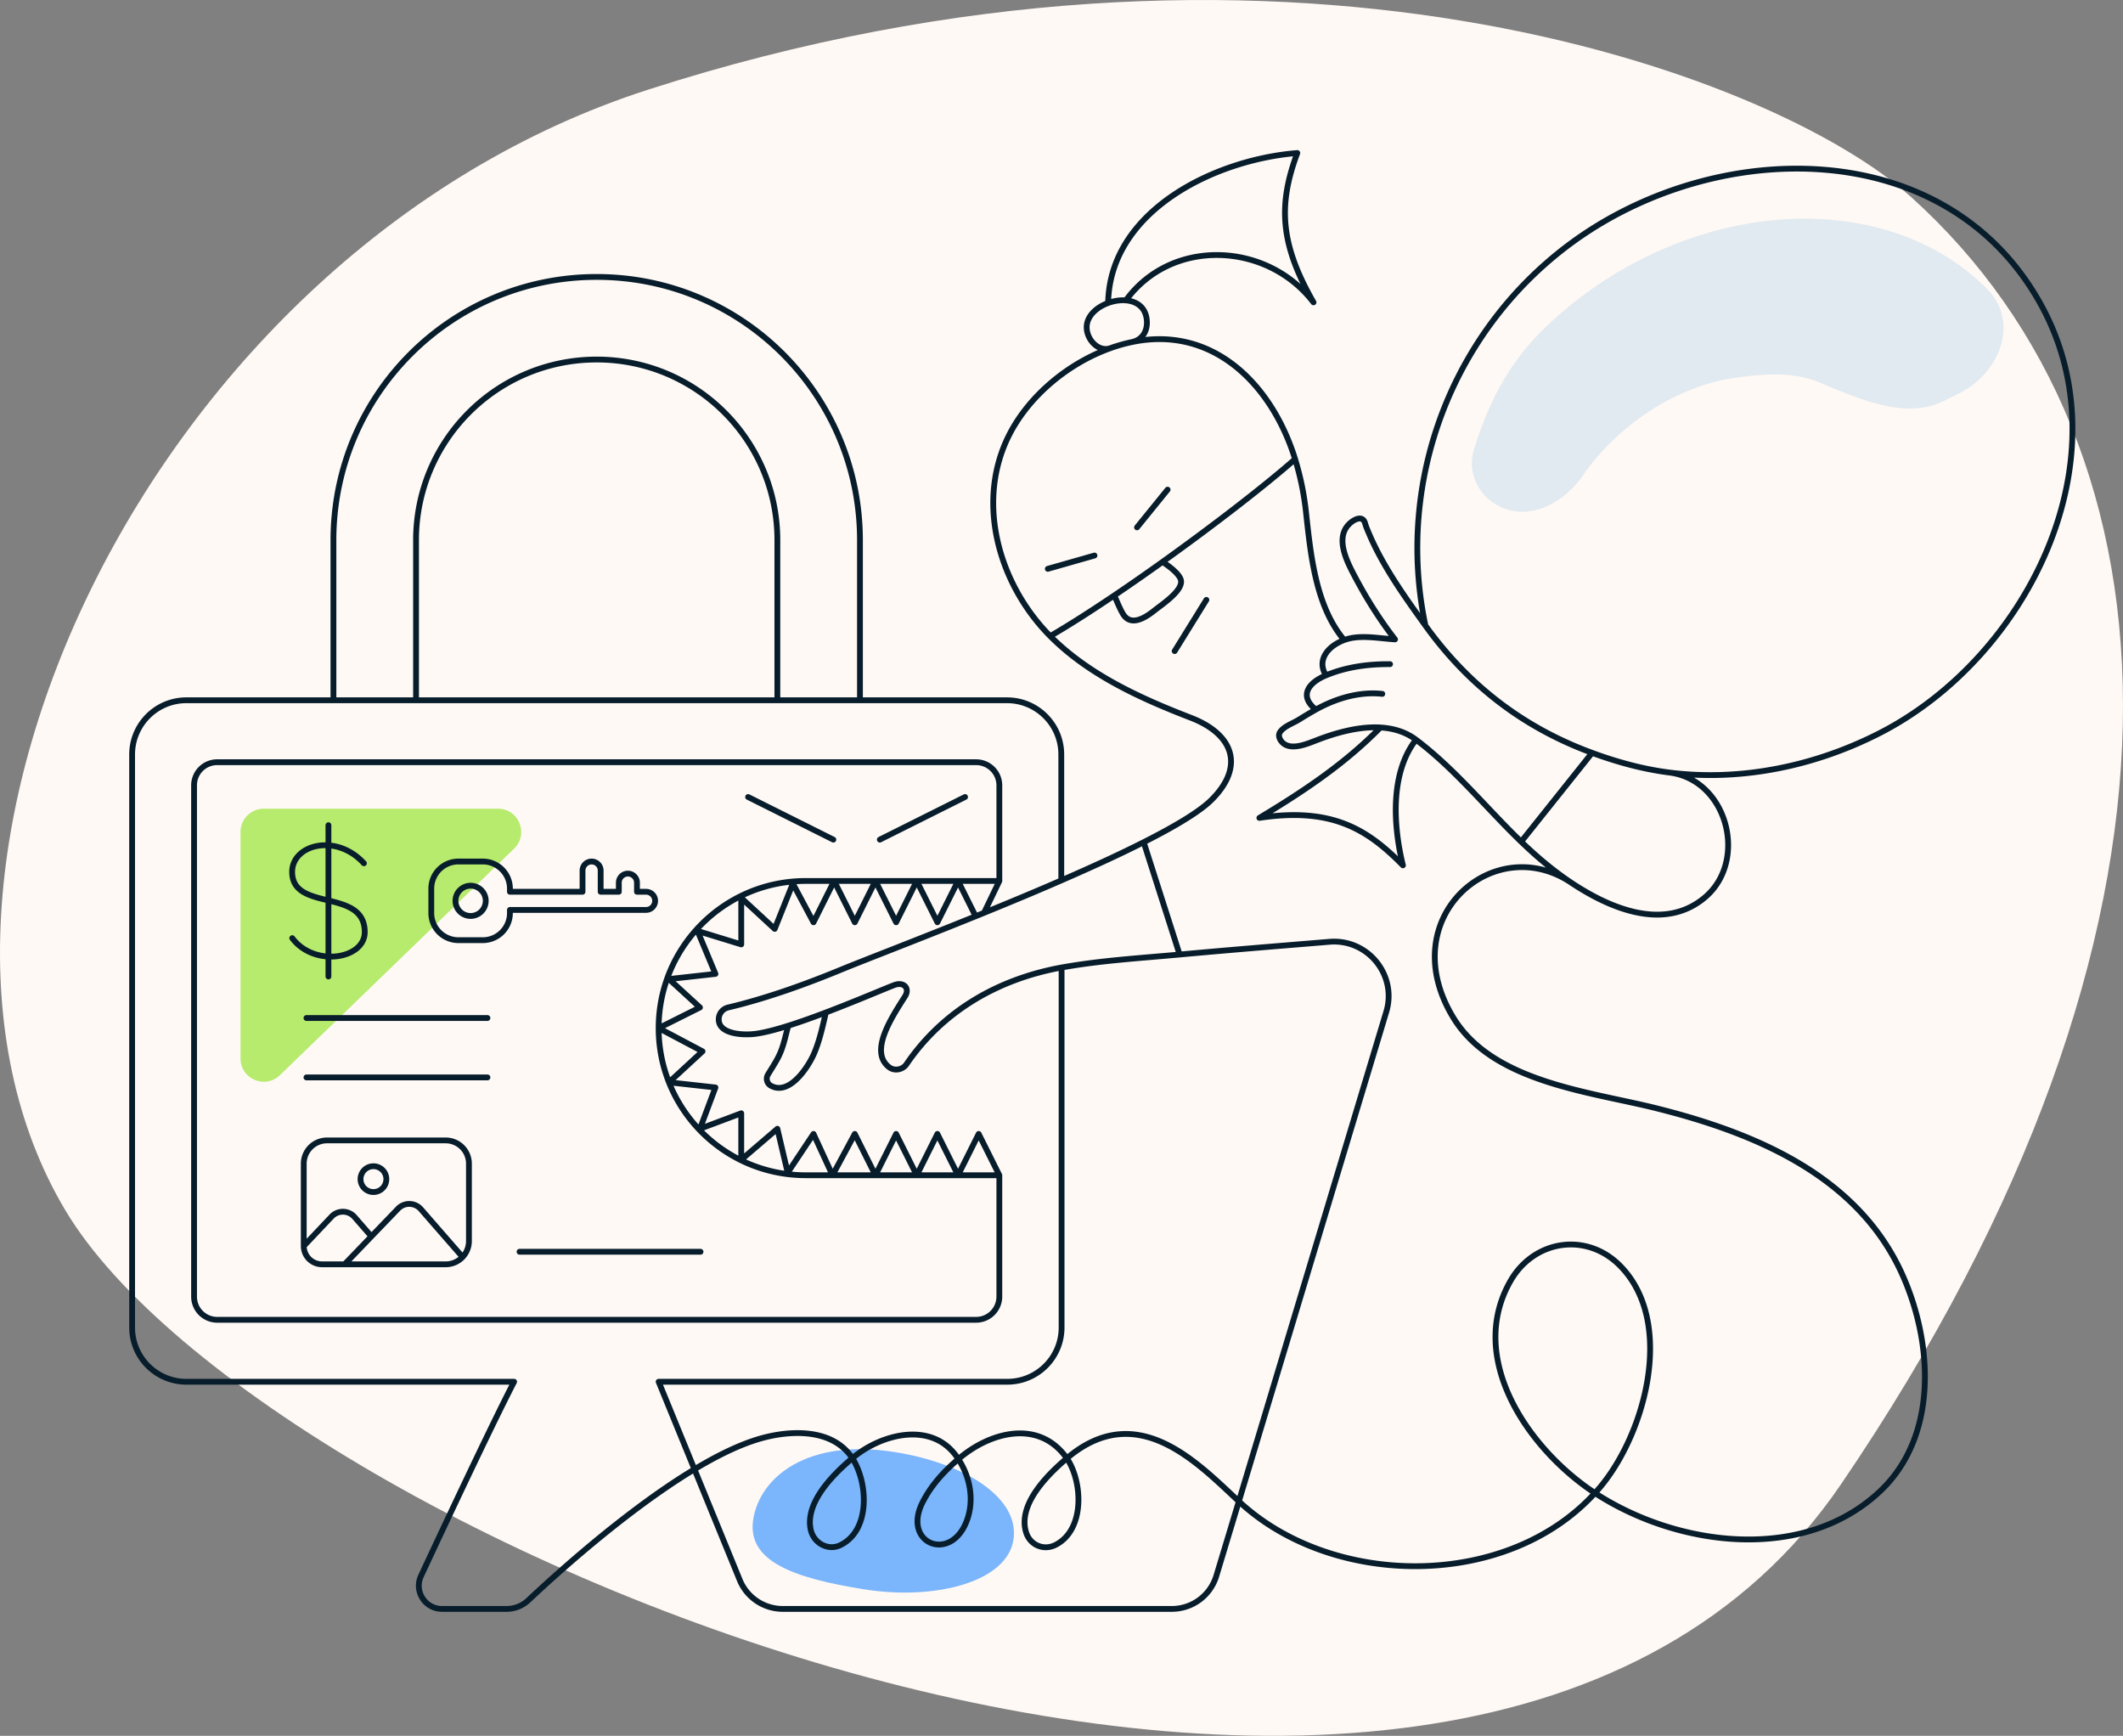
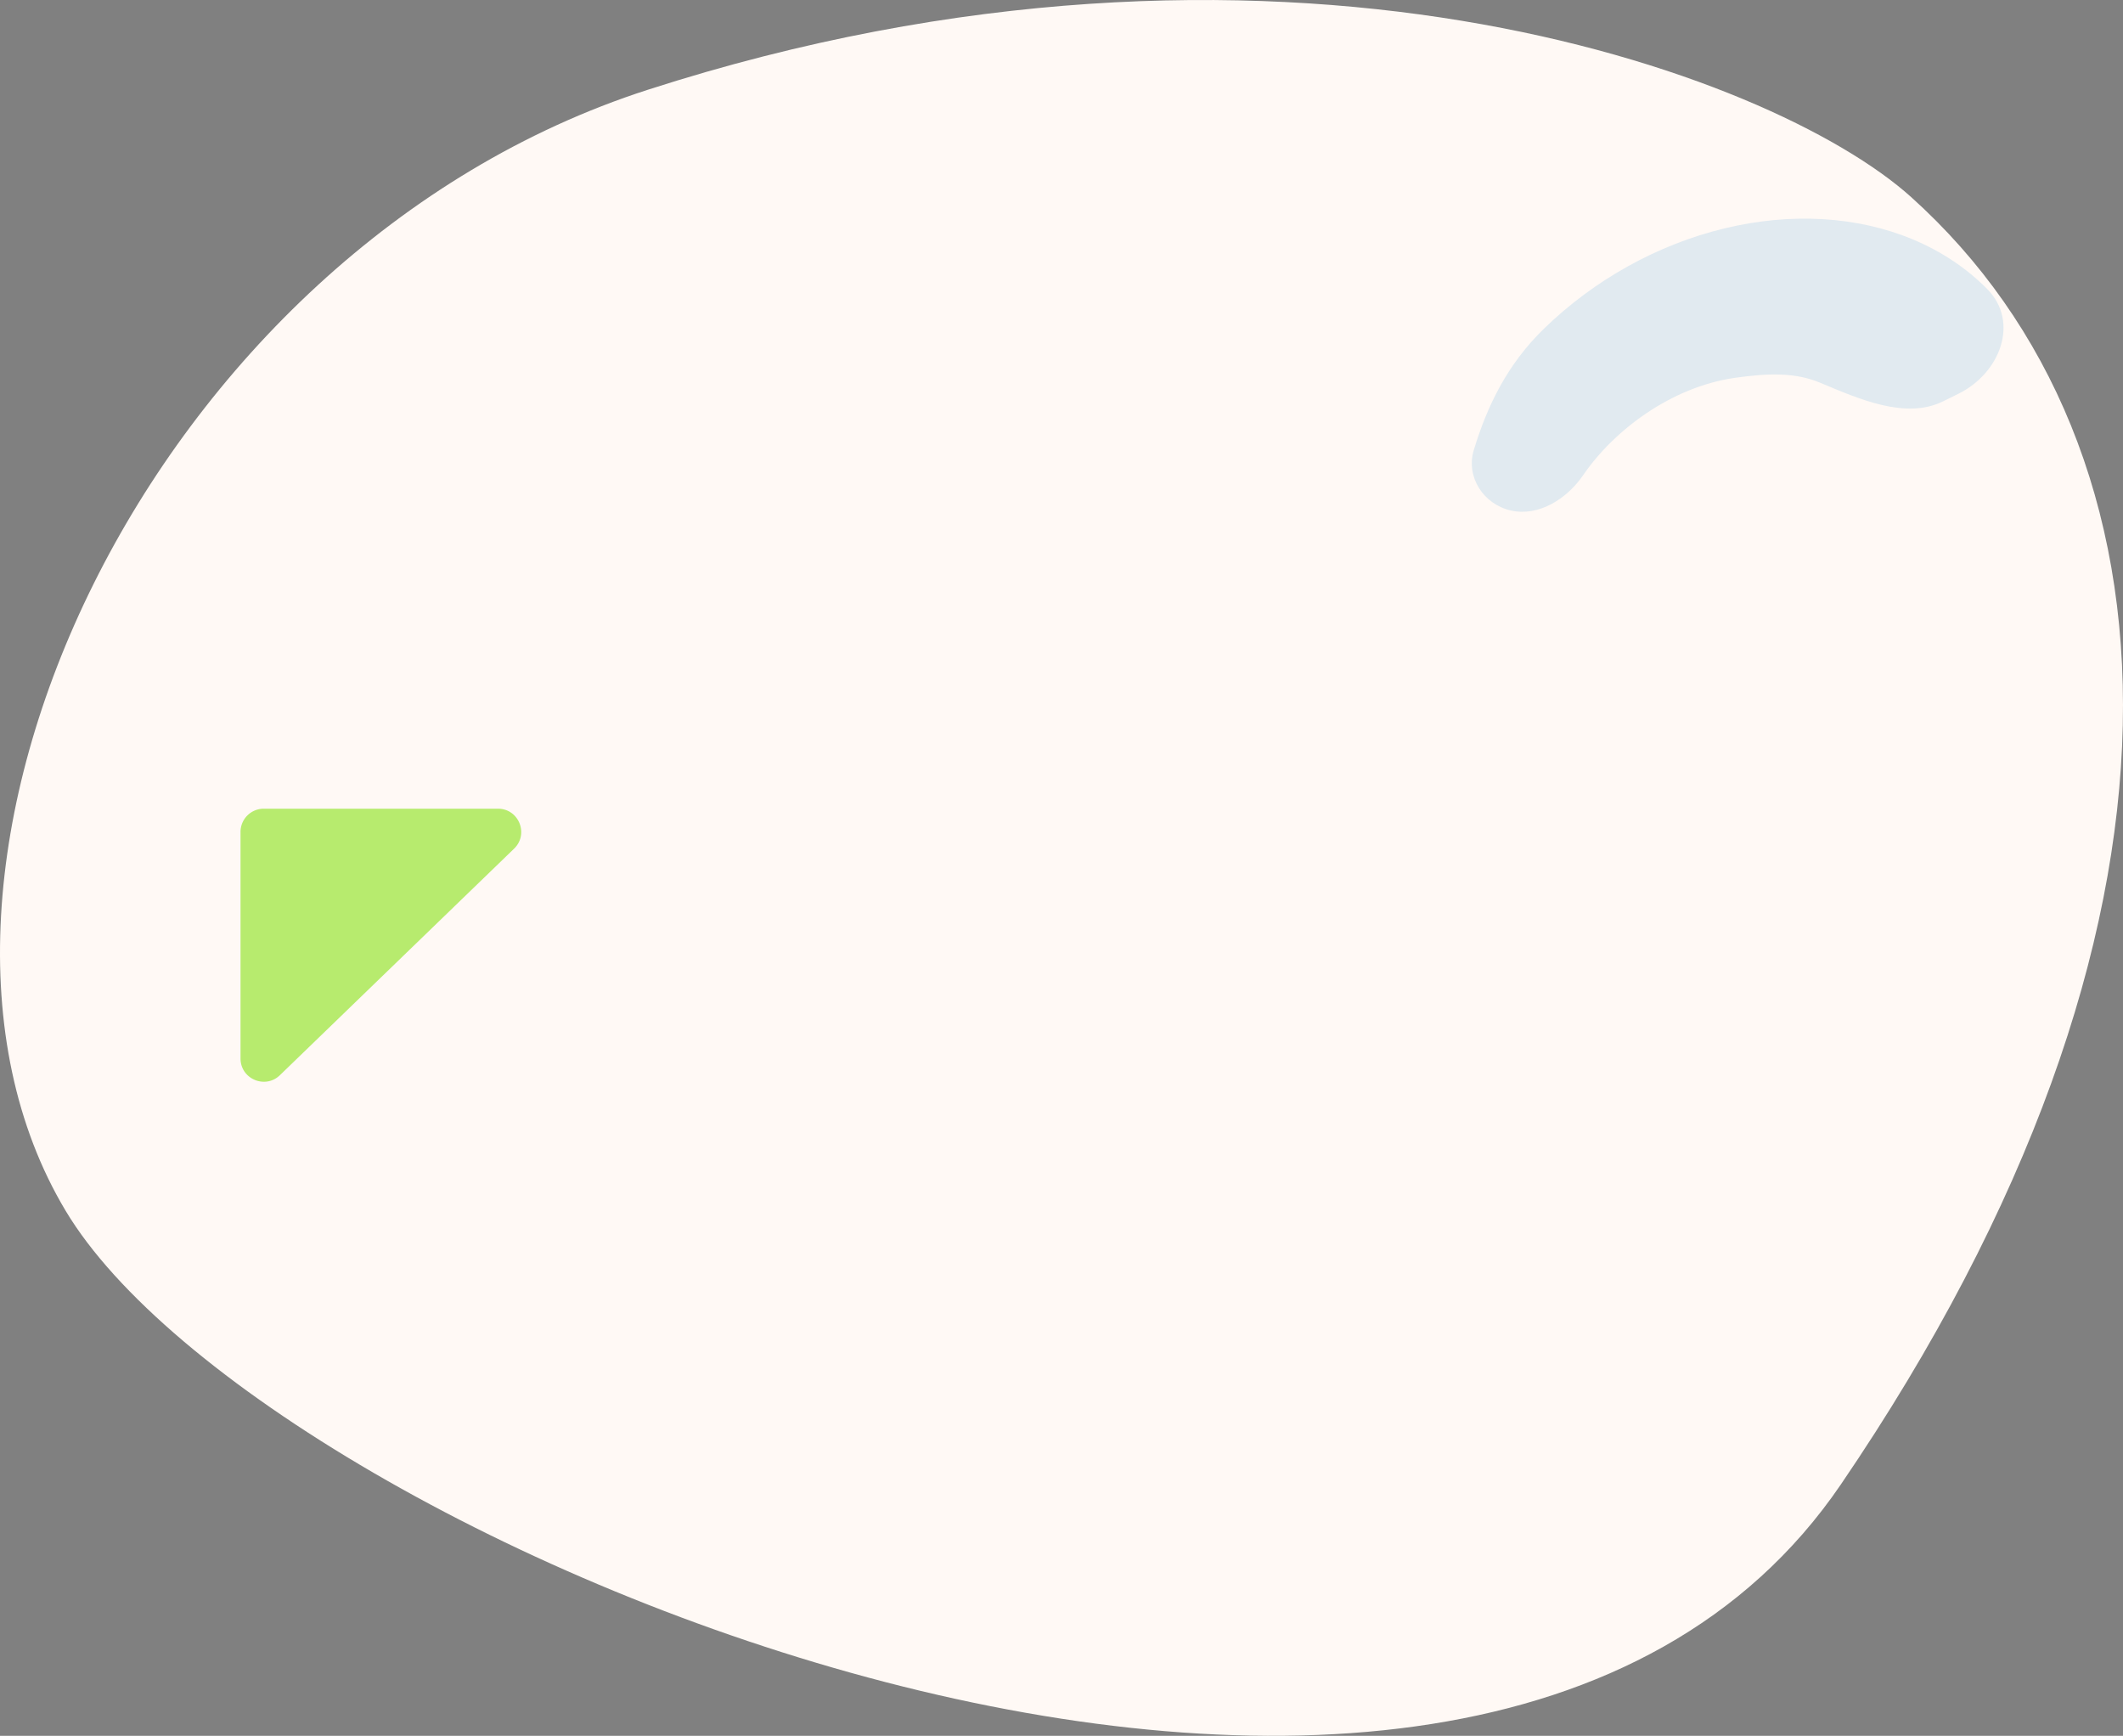
<svg xmlns="http://www.w3.org/2000/svg" width="548" height="448" fill="none">
  <rect width="100%" height="100%" fill="#808080" stroke="none" />
  <path d="M16.919 312.453c51.636 86.376 360.197 214.603 458.247 70.68 98.051-143.923 89.964-267.624 18.178-332.245C457.3 18.442 328.582-28.844 167.216 23.167 38.271 64.73-35.222 225.234 16.919 312.453z" fill="#FFF9F5" />
-   <path d="M222.88 410.163c18.502 2.976 36.964-1.856 38.706-12.691 1.743-10.835-12.377-19.773-30.503-22.688-22.75-3.659-34.907 6.468-36.649 17.303-1.743 10.835 10.32 15.161 28.446 18.076z" fill="#7BB5FB" />
  <path d="M68.085 208.715a6 6 0 00-6 6v58.464c0 5.297 6.364 7.996 10.171 4.313l60.446-58.464c3.877-3.75 1.222-10.313-4.171-10.313H68.085z" fill="#B7EB6E" />
  <path d="M505.548 101.612c10.731-5.302 15.816-18.518 7.396-27.025-5.3-5.355-11.768-9.693-19.175-12.79-14.371-6.006-31.479-7.005-48.69-2.842-17.21 4.163-33.568 13.257-46.552 25.88-9.499 9.236-14.668 19.985-18.101 31.316-2.101 6.934 2.466 13.97 9.527 15.596 7.204 1.66 14.523-3.007 18.698-9.108 7.896-11.537 22.691-22.8 39.295-25.14 8.47-1.195 15.412-1.422 21.866 1.276 9.959 4.163 22.067 9.59 31.745 4.808l3.991-1.971z" fill="#E1EAF0" />
-   <path d="M203.479 264.729c-3.235 1.021-6.172 1.789-8.412 2.085-3.484.46-10.094.04-9.507-4.222.2-1.282 1.162-2.284 2.417-2.578 9.734-2.297 19.962-5.984 28.788-9.617 6.239-2.568 19.887-7.773 35.068-13.922m-48.354 28.254c3.079-.972 6.429-2.173 9.707-3.417m-9.707 3.417c-.645 2.257-1.071 4.561-1.963 6.746-.841 2.084-2.163 3.981-3.311 5.904-.568.966-.242 2.269.748 2.819 4.793 2.698 9.693-4.796 11.216-8.375 1.428-3.38 2.176-6.957 3.017-10.511m0 0c7.897-2.994 15.379-6.23 17.665-7.081 2.475-.922 4.075.848 2.738 2.952-3.565 5.61-9.28 14.279-4.073 18.26 1.401 1.074 3.526.64 4.487-.802 9.41-13.822 23.76-21.984 40.02-24.939m0 0v92.914c0 7.732-6.268 14-14 14h-90.01l20.934 51.171a12 12 0 0011.106 7.457h100.429a12 12 0 0011.487-8.53l5.81-19.228m-45.756-137.784c10.048-1.808 20.308-2.41 30.467-3.347m15.289 141.131c-10.906-10.163-26.346-26.44-44.397-11.113m44.397 11.113c24.102 22.463 69.137 22.863 91.918-2.15m-91.918 2.15l38.059-126.35c2.859-9.492-4.783-18.885-14.664-18.068-12.897 1.066-25.798 2.099-38.684 3.287m42.487-81.17c-7.437-8.762-8.679-22.25-9.88-33.137a73.332 73.332 0 00-2.798-13.557m12.678 46.694c3.958-1.469 8.715-.438 13.113-.169-3.953-5.103-7.35-10.499-10.389-16.257-2.029-3.847-5.301-10.099-1.201-13.745 1.161-1.029 3.284-2.098 3.872.066.227.829.574 1.617.908 2.405 3.614 8.603 9.231 16.42 14.661 23.977m-20.964 3.723c-4.518 1.678-7.11 5.431-4.686 9.11m-2.633 8.839c-1.48.823-3.002 1.746-4.438 2.637-1.495.922-3.891 1.712-4.84 3.235-.64 1.015.187 2.351 1.029 2.952 2.361 1.706 6.35-.129 8.665-1.002 4.815-1.845 10.731-3.523 16.25-3.198m-16.666-4.624c-4.364-3.452-2.078-6.884 2.633-8.839m-2.633 8.839c5.163-2.87 11.196-4.704 17.147-4.053m2.003-7.668c-5.654-.045-11.274.707-16.517 2.882m88.847 25.115c14.821 2.044 20.122 22.736 8.973 32.18-10.141 8.585-23.772 3.398-34.618-3.834m25.645-28.346c-6.912-.858-13.653-2.708-20.181-5.108m20.181 5.108c18.568 2.306 37.728-1.796 54.291-10.325 38.121-19.662 63.169-70.594 41.512-110.24-24.367-44.61-84.536-43.602-121.907-15.709-30.337 22.655-44.918 61.165-37.093 98.326m-2.43 29.44c-6.703 8.576-5.915 22.146-3.378 32.432-9.027-9.177-18.155-15.103-37.053-12.248 11.352-6.829 21.925-13.851 31.244-23.328m9.187 3.144c-2.704-2.033-5.874-2.949-9.187-3.144m9.187 3.144c10.127 7.63 18.067 17.574 27.142 26.334M286.464 89.913c-3.214.952-6.305-2.685-5.932-5.995.289-2.598 2.681-4.687 5.505-5.72m.427 11.715c-10.74 3.883-20.609 12.084-25.757 21.925-9.118 17.462-2.95 38.914 10.379 52.336m15.378-74.261a42.323 42.323 0 015.725-1.633m0 0c2.708-.566 4.126-2.892 3.819-5.778-.348-3.262-2.657-4.754-5.391-4.979m1.572 10.757c21.195-4.427 36.27 11.308 42.11 30.211m-48.262-40.293c.427-23.749 27.413-37.008 48.83-38.704-5.022 13.425-4.423 23.534 4.179 38.537-11.91-15.581-36.573-16.79-48.429-.508m-4.58.675c1.489-.545 3.097-.796 4.58-.675m77.324 83.939c11.081 15.421 25.279 26.316 43.016 32.84M257.955 303.318v31.309a6 6 0 01-6 6H56.093c-3.314 0-6-2.658-6-5.972V202.68a5.95 5.95 0 015.984-5.958h195.896a5.982 5.982 0 015.982 5.997v24.65m0 75.949h-49.967c-20.973 0-37.975-17.002-37.975-37.975v0c0-20.972 16.999-37.974 37.972-37.974h49.97m0 75.949l-5.33-10.66-5.33 10.66-5.33-10.66-5.33 10.66-5.329-10.66-5.33 10.66-5.33-10.66-5.75 10.66-4.91-10.66-6.662 9.993-2.665-11.325-9.327 7.994v-11.99l-10.659 3.997 3.997-10.661-11.992-1.332 8.661-7.994-11.326-5.997 10.66-5.329-7.995-7.329 11.992-1.333-4.625-11.08 11.287 3.467v-11.992l8.637 7.985 4.688-11.697 5.329 9.993 5.33-10.659 5.33 10.659 5.33-10.659 5.33 10.659 5.329-10.659 5.33 10.659 5.33-10.659 4.538 9.106m6.122-9.106l-3.963 8.229m151.501-7.842c-4.619-3.079-8.851-6.67-12.84-10.52m12.84 10.52c-19.987-13.327-45.992 9.227-30.355 34.89 10.214 16.764 35.384 19.088 52.648 23.443 25.26 6.358 51.616 17.305 63.117 42.57 8.012 17.606 9.574 41.903-5.621 56.223-19.641 18.5-52.168 14.413-73.585.454m0 0c-16.897-11.075-33.408-34.539-21.787-54.773 6.052-10.538 19.527-12.657 28.207-3.95 14.926 14.973 6.062 45.355-6.42 58.723zm-136.315-8.963c-7.257-10.285-19.961-6.745-28.014.214m28.014-.214c-4.944 4.198-12.763 11.9-10.522 19.128 1.015 3.259 4.513 4.769 7.571 3.233 7.619-3.824 7.109-16.219 2.951-22.361zm-28.014.214c3.085 4.621 4.1 10.579 2.257 15.695-3.999 11.178-16.684 6.221-11.63-4.261 2.203-4.515 5.608-8.242 9.373-11.434zm0 0c-6.361-10.077-19.84-6.624-27.359-.241m0 0c-5.074-7.761-15.996-7.306-23.86-5.036-20.844 6.023-51.174 33.593-59.766 41.691a8.17 8.17 0 01-5.612 2.243h-16.664c-4.38 0-7.281-4.54-5.43-8.51 6.148-13.191 17.926-38.286 24.028-50.118H48.103c-7.732 0-14-6.268-14-14V194.733c0-7.732 6.268-14 14-14H86.07m133.94 195.613c-4.827 4.083-12.221 11.345-10.762 18.38.761 3.593 4.513 5.544 7.584 4.101 7.886-3.729 7.289-16.096 3.178-22.481zm51.077-212.172c9.862 9.93 23.204 16.023 36.288 21.065 11.149 4.296 13.982 12.691 5.248 21.292-3.084 3.023-9.393 6.783-17.406 10.833m-24.13-53.19c4.87-2.825 10.553-6.458 16.527-10.488m46.686-35.195c-7.237 6.41-20.572 16.763-34.228 26.528m-29.603 1.79l12.044-3.433m10.981-7.273l7.891-9.725m-13.771 27.308c.721 1.55 1.348 3.221 2.216 4.704 2.03 3.499 5.883.988 8.198-.868 1.883-1.51 7.718-5.303 6.73-8.015-.534-1.469-2.656-3.166-4.686-4.488m-12.458 8.667c4.072-2.747 8.28-5.68 12.458-8.667m3.137 23.015l8.185-13.211m-118.289 50.876l22 11m34-11l-22 11m-148 46.038h46.718m-46.719 15.331h46.718m8.283 44.999h46.717M84.776 212.979v39.039m9.159-29.219c-7.198-7.872-18.526-4.816-18.526 2.228 0 10.407 18.74 4.089 18.74 15.546 0 6.968-13.01 9.134-18.712 1.552m2.97 79.459l7.193-7.6a4 4 0 015.92.121l4.353 4.995m-17.466 2.484v0a4.723 4.723 0 004.723 4.723h5.816m-10.54-4.723v-21.255a6 6 0 016-6h30.639a6 6 0 016 6v19.978a6 6 0 01-6 6h-26.1m322.012-132.005l-18.304 22.934m-88.163 29.119l-9.274-28.991m0 0c-6.977 3.527-14.11 6.735-21.272 9.862m0 0v-32.493c0-7.732-6.268-14-14-14h-37.965m51.965 46.493c-6.57 2.869-13.378 5.695-19.952 8.372m0 0l-2.159.877M95.873 319.1l6.879-7.152a4 4 0 015.898.144l10.706 12.278m-23.483-5.27l-6.927 7.207m18.442-145.574h93.271m-93.271 0H86.069m21.319 0v-41.306c0-25.756 20.88-46.635 46.636-46.635v0c25.756 0 46.635 20.879 46.635 46.635v41.306m21.32 0h-21.32m21.32 0v-41.306c0-37.53-30.425-67.954-67.955-67.954v0c-37.531 0-67.955 30.424-67.955 67.954v41.306m78.35 49.422h2.342a2.343 2.343 0 012.343 2.342v0a2.343 2.343 0 01-2.343 2.343h-35.135v.808a7 7 0 01-7 7h-6.3a7 7 0 01-7-7v-6.301a7 7 0 017-7h6.3a7 7 0 017 7v.808h18.739v-5.465a2.342 2.342 0 012.342-2.343v0a2.342 2.342 0 012.342 2.343v5.465h4.685v-2.342a2.343 2.343 0 012.343-2.343v0a2.343 2.343 0 012.342 2.343v2.342zm-39.039 2.342a3.904 3.904 0 11-7.808 0 3.904 3.904 0 017.808 0zm-25.654 71.825a3.33 3.33 0 11-6.662 0 3.33 3.33 0 016.662 0z" stroke="#071D2B" stroke-width="1.5" stroke-miterlimit="10" stroke-linecap="round" stroke-linejoin="round" />
</svg>